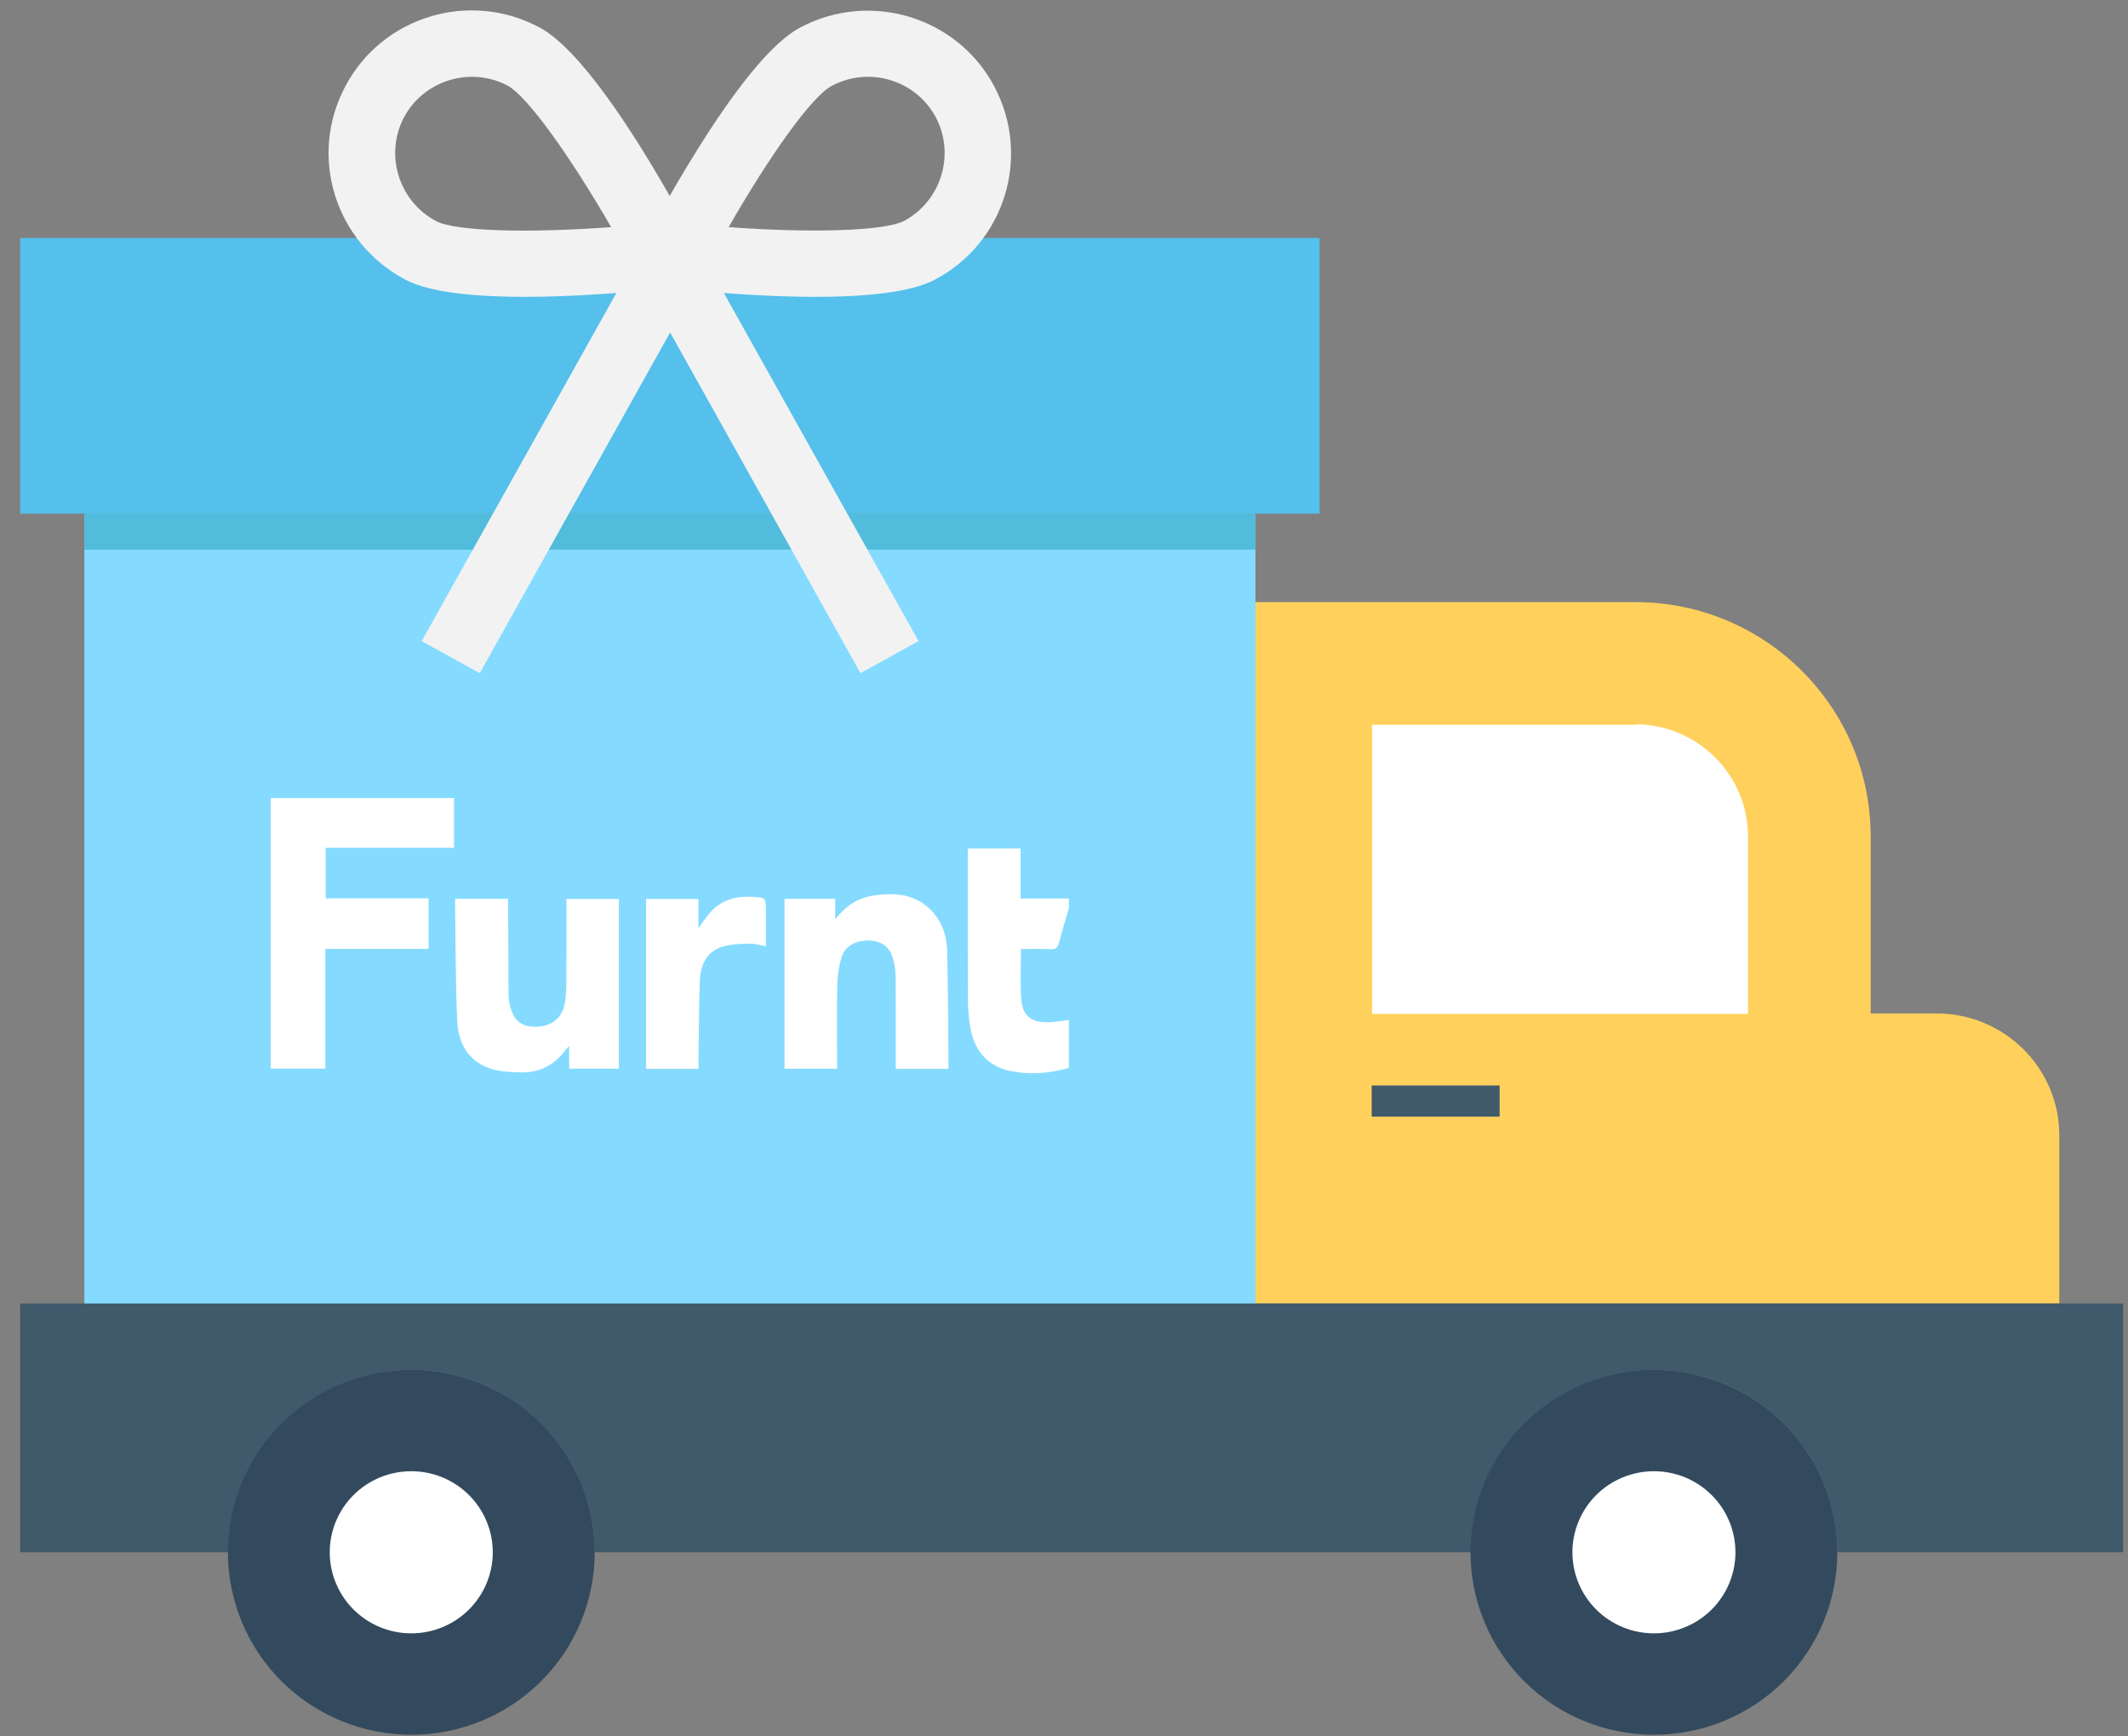
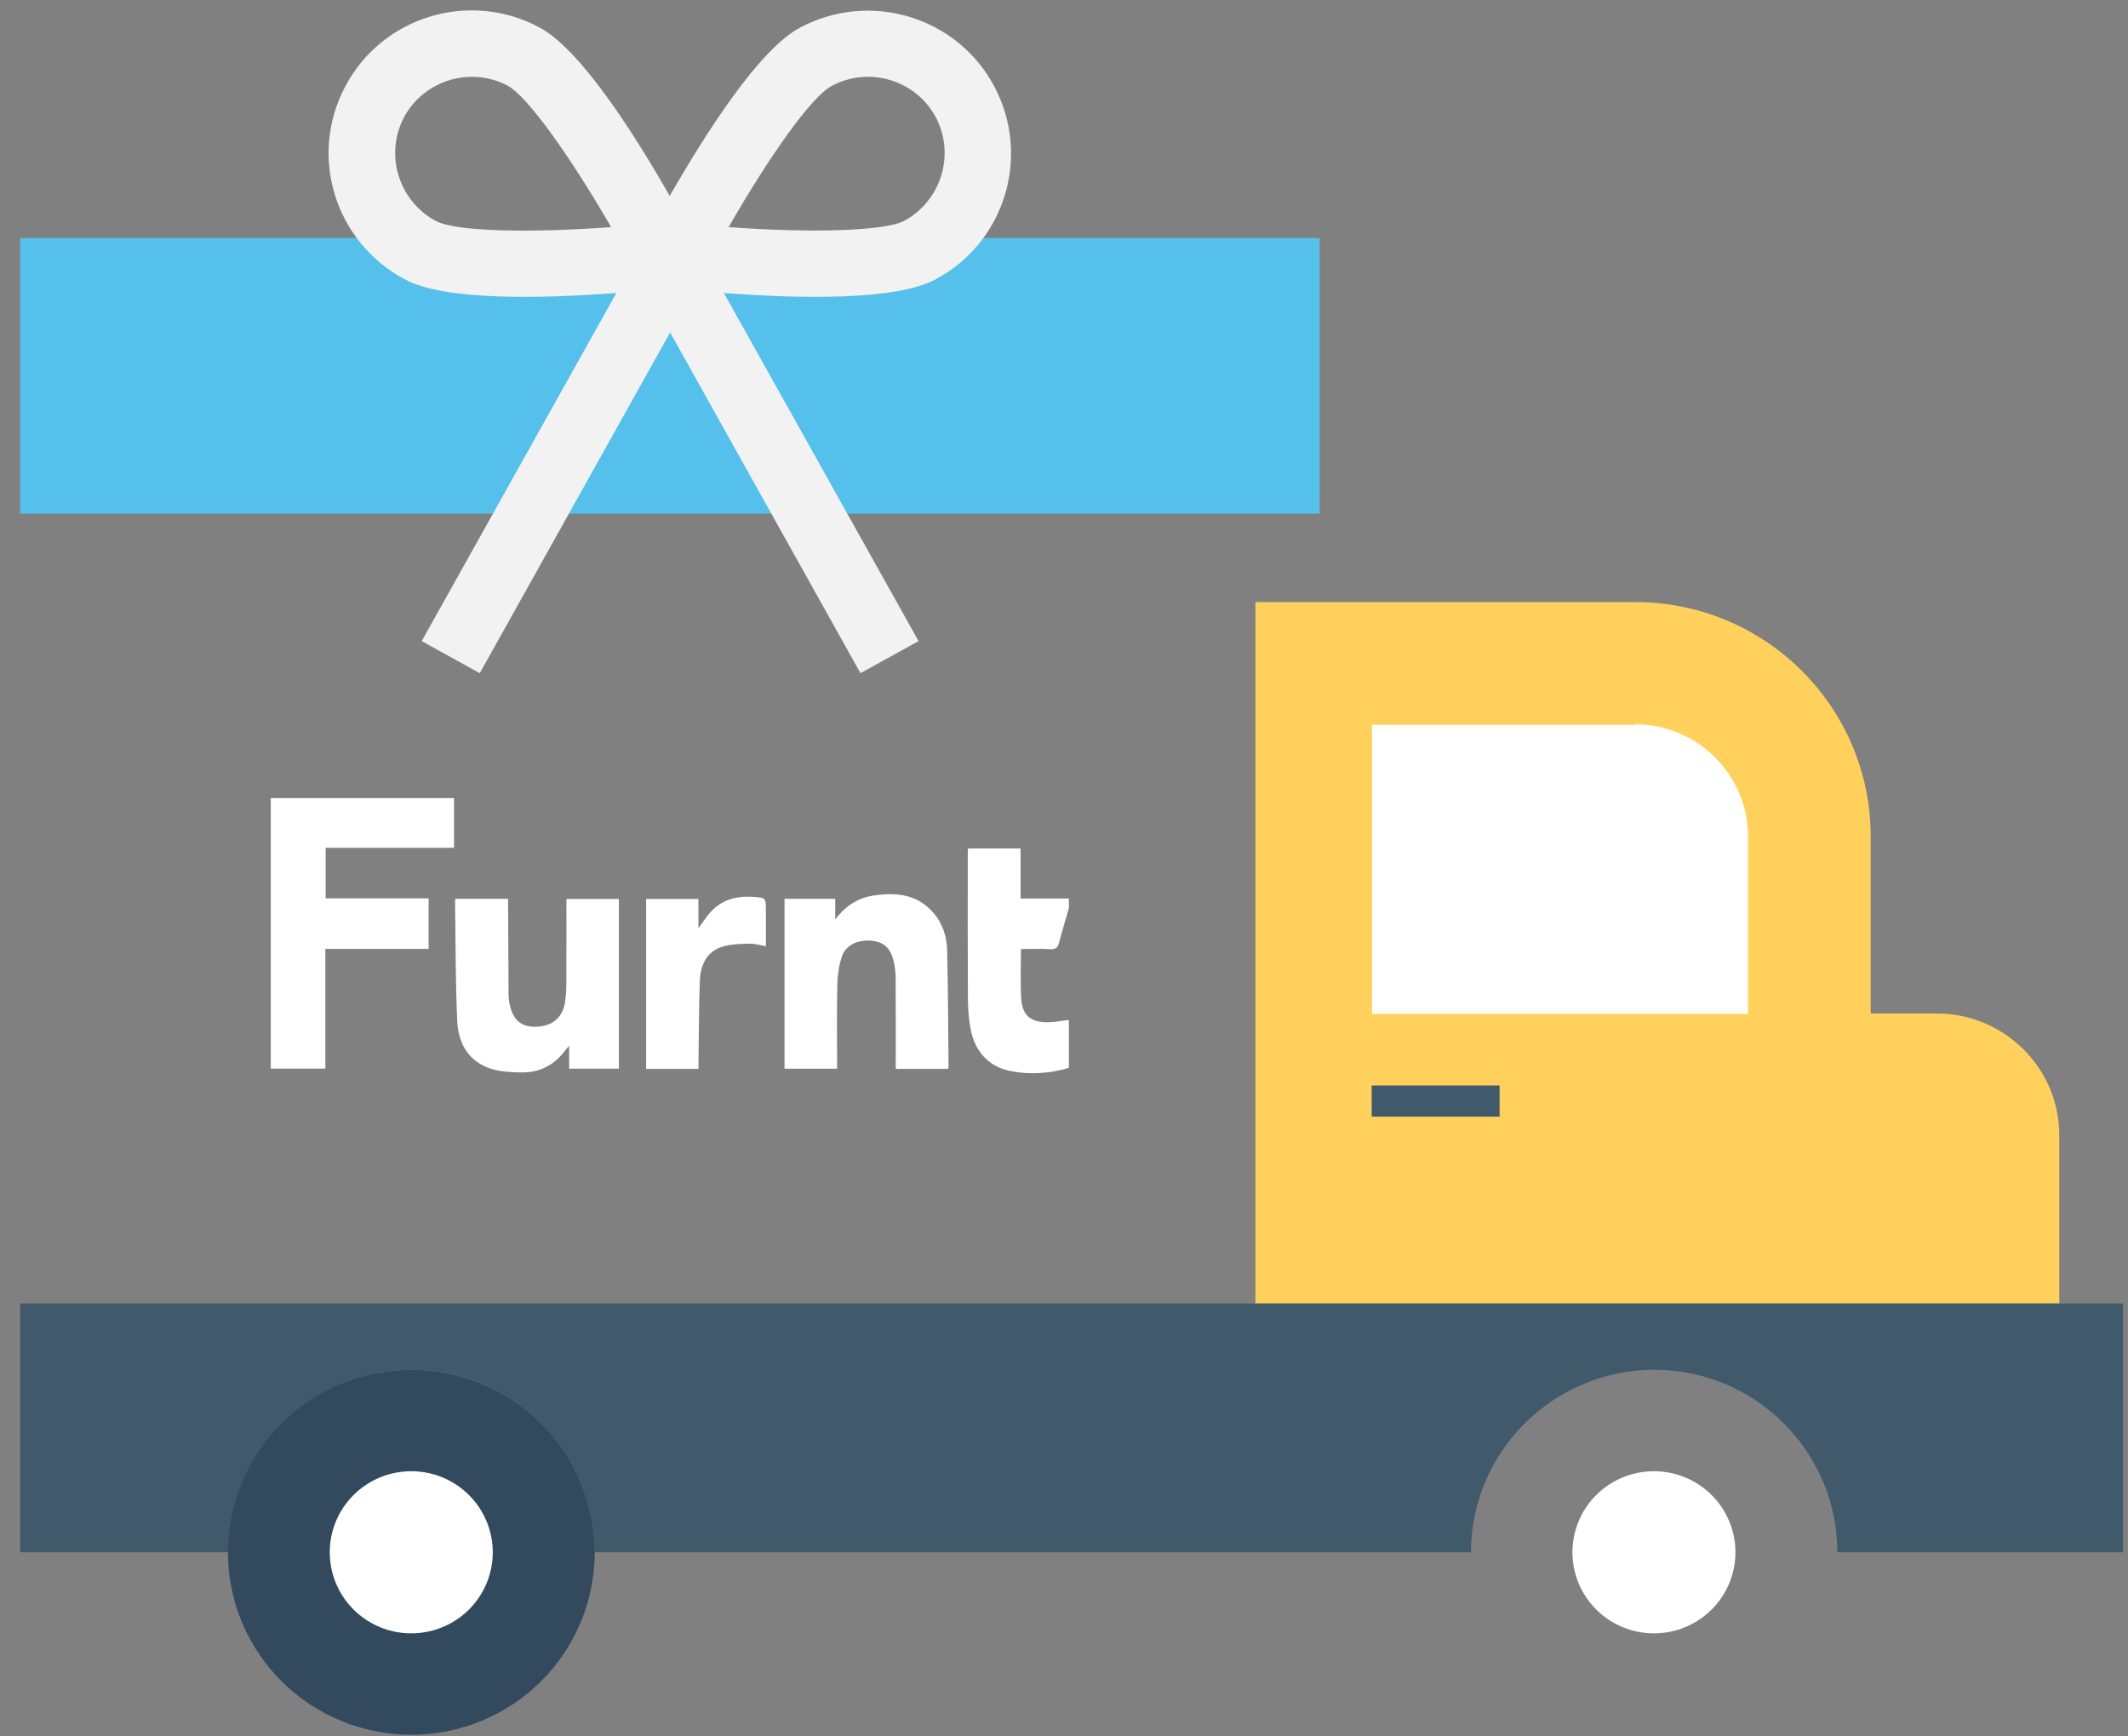
<svg xmlns="http://www.w3.org/2000/svg" fill="none" viewBox="0 0 87 71" height="71" width="87">
  <rect x="0" y="0" width="87" height="71" fill="#808080" stroke="none" />
-   <path fill="#84DBFF" d="M51.328 21.007H3.449V53.358H51.328V21.007Z" />
  <path fill="#54C0EB" d="M53.951 9.731H0.825V21.006H53.951V9.731Z" />
-   <path fill="#52BCDD" d="M51.328 21.007H3.449V22.478H51.328V21.007Z" />
  <path fill="#F2F2F2" d="M14.12 3.527C15.627 0.673 19.19 -0.408 22.044 1.116C23.692 1.985 25.855 5.335 27.379 8.012C28.921 5.335 31.066 1.985 32.733 1.116C35.587 -0.391 39.15 0.691 40.656 3.545C42.163 6.399 41.082 9.926 38.228 11.433C36.597 12.302 32.662 12.213 29.595 11.982L37.554 26.217L35.179 27.529L27.397 13.596L19.615 27.529L17.24 26.217L25.199 11.982C22.132 12.213 18.197 12.302 16.566 11.433C13.694 9.909 12.595 6.381 14.12 3.527ZM36.952 9.04C38.476 8.225 39.061 6.328 38.263 4.803C37.448 3.279 35.551 2.694 34.009 3.509C33.194 3.935 31.474 6.346 29.79 9.288C33.176 9.536 36.136 9.448 36.952 9.04ZM17.825 9.04C18.64 9.465 21.6 9.536 24.986 9.288C23.284 6.346 21.565 3.952 20.767 3.509C19.243 2.694 17.328 3.279 16.513 4.803C15.715 6.328 16.3 8.225 17.825 9.04Z" />
  <path fill="#FFD15C" d="M66.855 24.622C72.173 24.622 76.48 28.912 76.48 34.212V41.444H79.175C81.94 41.444 84.191 43.678 84.191 46.426V53.304H51.326V24.622H66.855Z" />
  <path fill="white" d="M66.856 29.621C69.391 29.621 71.465 31.677 71.465 34.212V41.462H56.096V29.639H66.856V29.621Z" />
  <path fill="#40596B" d="M0.825 53.304V63.479H9.334C9.334 59.366 12.702 56.016 16.832 56.016C20.962 56.016 24.313 59.366 24.313 63.479H60.138C60.138 59.366 63.506 56.016 67.636 56.016C71.767 56.016 75.117 59.366 75.117 63.479H86.799V53.304H0.825Z" />
-   <path fill="#334A5E" d="M75.117 63.48C75.117 65.459 74.327 67.357 72.921 68.757C71.515 70.156 69.608 70.942 67.619 70.942C65.63 70.942 63.723 70.156 62.317 68.757C60.91 67.357 60.12 65.459 60.12 63.48C60.12 61.5 60.91 59.602 62.317 58.202C63.723 56.803 65.63 56.017 67.619 56.017C69.608 56.017 71.515 56.803 72.921 58.202C74.327 59.602 75.117 61.5 75.117 63.48Z" />
  <path fill="#334A5E" d="M24.314 63.48C24.314 65.459 23.524 67.357 22.118 68.757C20.712 70.156 18.805 70.942 16.816 70.942C14.828 70.942 12.92 70.156 11.514 68.757C10.108 67.357 9.318 65.459 9.318 63.48C9.318 61.5 10.108 59.602 11.514 58.202C12.92 56.803 14.828 56.017 16.816 56.017C18.805 56.017 20.712 56.803 22.118 58.202C23.524 59.602 24.314 61.5 24.314 63.48Z" />
  <path fill="#40596B" d="M61.309 44.389H56.079V45.665H61.309V44.389Z" />
  <path fill="white" d="M70.951 63.479C70.951 64.358 70.6 65.201 69.975 65.823C69.35 66.445 68.502 66.794 67.619 66.794C66.735 66.794 65.887 66.445 65.262 65.823C64.637 65.201 64.286 64.358 64.286 63.479C64.286 62.6 64.637 61.757 65.262 61.135C65.887 60.513 66.735 60.164 67.619 60.164C68.502 60.164 69.35 60.513 69.975 61.135C70.6 61.757 70.951 62.6 70.951 63.479Z" />
  <path fill="white" d="M20.146 63.479C20.146 64.358 19.795 65.201 19.17 65.823C18.545 66.445 17.698 66.794 16.814 66.794C15.93 66.794 15.082 66.445 14.457 65.823C13.832 65.201 13.481 64.358 13.481 63.479C13.481 62.6 13.832 61.757 14.457 61.135C15.082 60.513 15.93 60.164 16.814 60.164C17.698 60.164 18.545 60.513 19.17 61.135C19.795 61.757 20.146 62.6 20.146 63.479Z" />
  <path fill="white" d="M43.7 43.669C42.911 43.9 42.101 43.96 41.303 43.797C40.387 43.609 39.856 42.979 39.68 42.077C39.599 41.655 39.574 41.218 39.571 40.788C39.56 38.818 39.566 36.847 39.566 34.878C39.566 34.822 39.572 34.767 39.575 34.697C40.291 34.697 40.997 34.697 41.725 34.697C41.725 35.375 41.725 36.042 41.725 36.745C42.398 36.745 43.049 36.745 43.7 36.745C43.7 36.877 43.7 37.007 43.7 37.139C43.567 37.603 43.424 38.067 43.303 38.536C43.251 38.738 43.174 38.83 42.944 38.815C42.548 38.792 42.149 38.809 41.74 38.809C41.74 39.502 41.711 40.165 41.749 40.823C41.789 41.516 42.135 41.812 42.829 41.804C43.12 41.801 43.409 41.742 43.7 41.708C43.7 42.359 43.7 43.013 43.7 43.669Z" />
  <path fill="white" d="M17.523 36.738C17.523 37.442 17.523 38.11 17.523 38.805C16.117 38.805 14.722 38.805 13.302 38.805C13.302 40.451 13.302 42.066 13.302 43.7C12.546 43.7 11.815 43.7 11.07 43.7C11.07 40.014 11.07 36.336 11.07 32.638C13.562 32.638 16.055 32.638 18.563 32.638C18.563 33.305 18.563 33.974 18.563 34.669C16.822 34.669 15.075 34.669 13.314 34.669C13.314 35.372 13.314 36.045 13.314 36.738C14.716 36.738 16.107 36.738 17.523 36.738Z" />
  <path fill="white" d="M18.624 36.756C19.342 36.756 20.044 36.756 20.773 36.756C20.773 36.864 20.773 36.96 20.773 37.056C20.779 38.276 20.784 39.495 20.792 40.714C20.794 40.827 20.81 40.942 20.834 41.053C20.971 41.716 21.308 42.004 21.916 41.988C22.577 41.972 23.005 41.614 23.101 40.976C23.138 40.727 23.153 40.471 23.154 40.22C23.16 39.075 23.157 37.929 23.157 36.763C23.872 36.763 24.579 36.763 25.303 36.763C25.303 39.069 25.303 41.379 25.303 43.702C24.628 43.702 23.959 43.702 23.268 43.702C23.268 43.414 23.268 43.123 23.268 42.771C23.191 42.858 23.151 42.897 23.119 42.941C22.665 43.557 22.054 43.875 21.292 43.855C20.88 43.845 20.448 43.829 20.063 43.703C19.151 43.406 18.736 42.66 18.695 41.771C18.617 40.131 18.629 38.486 18.604 36.842C18.604 36.819 18.614 36.796 18.624 36.756Z" />
-   <path fill="white" d="M38.762 43.711C38.049 43.711 37.355 43.711 36.622 43.711C36.622 43.619 36.622 43.533 36.622 43.447C36.622 42.277 36.626 41.106 36.616 39.936C36.614 39.709 36.581 39.478 36.524 39.26C36.393 38.746 36.095 38.503 35.597 38.466C35.055 38.426 34.572 38.654 34.418 39.116C34.297 39.48 34.241 39.88 34.232 40.264C34.209 41.319 34.223 42.376 34.223 43.431C34.223 43.518 34.223 43.605 34.223 43.705C33.494 43.705 32.792 43.705 32.074 43.705C32.074 41.389 32.074 39.078 32.074 36.756C32.763 36.756 33.439 36.756 34.147 36.756C34.147 37.038 34.147 37.32 34.147 37.599C34.542 37.074 35.043 36.731 35.666 36.63C36.604 36.479 37.504 36.552 38.177 37.346C38.545 37.78 38.709 38.312 38.722 38.863C38.762 40.449 38.764 42.035 38.78 43.622C38.783 43.645 38.772 43.667 38.762 43.711Z" />
+   <path fill="white" d="M38.762 43.711C38.049 43.711 37.355 43.711 36.622 43.711C36.622 43.619 36.622 43.533 36.622 43.447C36.622 42.277 36.626 41.106 36.616 39.936C36.614 39.709 36.581 39.478 36.524 39.26C36.393 38.746 36.095 38.503 35.597 38.466C35.055 38.426 34.572 38.654 34.418 39.116C34.297 39.48 34.241 39.88 34.232 40.264C34.209 41.319 34.223 42.376 34.223 43.431C34.223 43.518 34.223 43.605 34.223 43.705C33.494 43.705 32.792 43.705 32.074 43.705C32.074 41.389 32.074 39.078 32.074 36.756C32.763 36.756 33.439 36.756 34.147 36.756C34.147 37.038 34.147 37.32 34.147 37.599C34.542 37.074 35.043 36.731 35.666 36.63C36.604 36.479 37.504 36.552 38.177 37.346C38.545 37.78 38.709 38.312 38.722 38.863C38.762 40.449 38.764 42.035 38.78 43.622Z" />
  <path fill="white" d="M28.558 43.711C27.827 43.711 27.131 43.711 26.416 43.711C26.416 41.398 26.416 39.088 26.416 36.762C27.119 36.762 27.825 36.762 28.553 36.762C28.553 37.147 28.553 37.527 28.553 37.959C28.713 37.742 28.832 37.562 28.967 37.395C29.433 36.815 30.064 36.629 30.779 36.675C31.314 36.709 31.312 36.716 31.312 37.258C31.312 37.731 31.312 38.205 31.312 38.694C31.083 38.656 30.871 38.585 30.659 38.591C30.289 38.601 29.902 38.603 29.552 38.708C28.881 38.909 28.636 39.47 28.612 40.111C28.571 41.206 28.574 42.302 28.558 43.397C28.556 43.495 28.558 43.591 28.558 43.711Z" />
</svg>